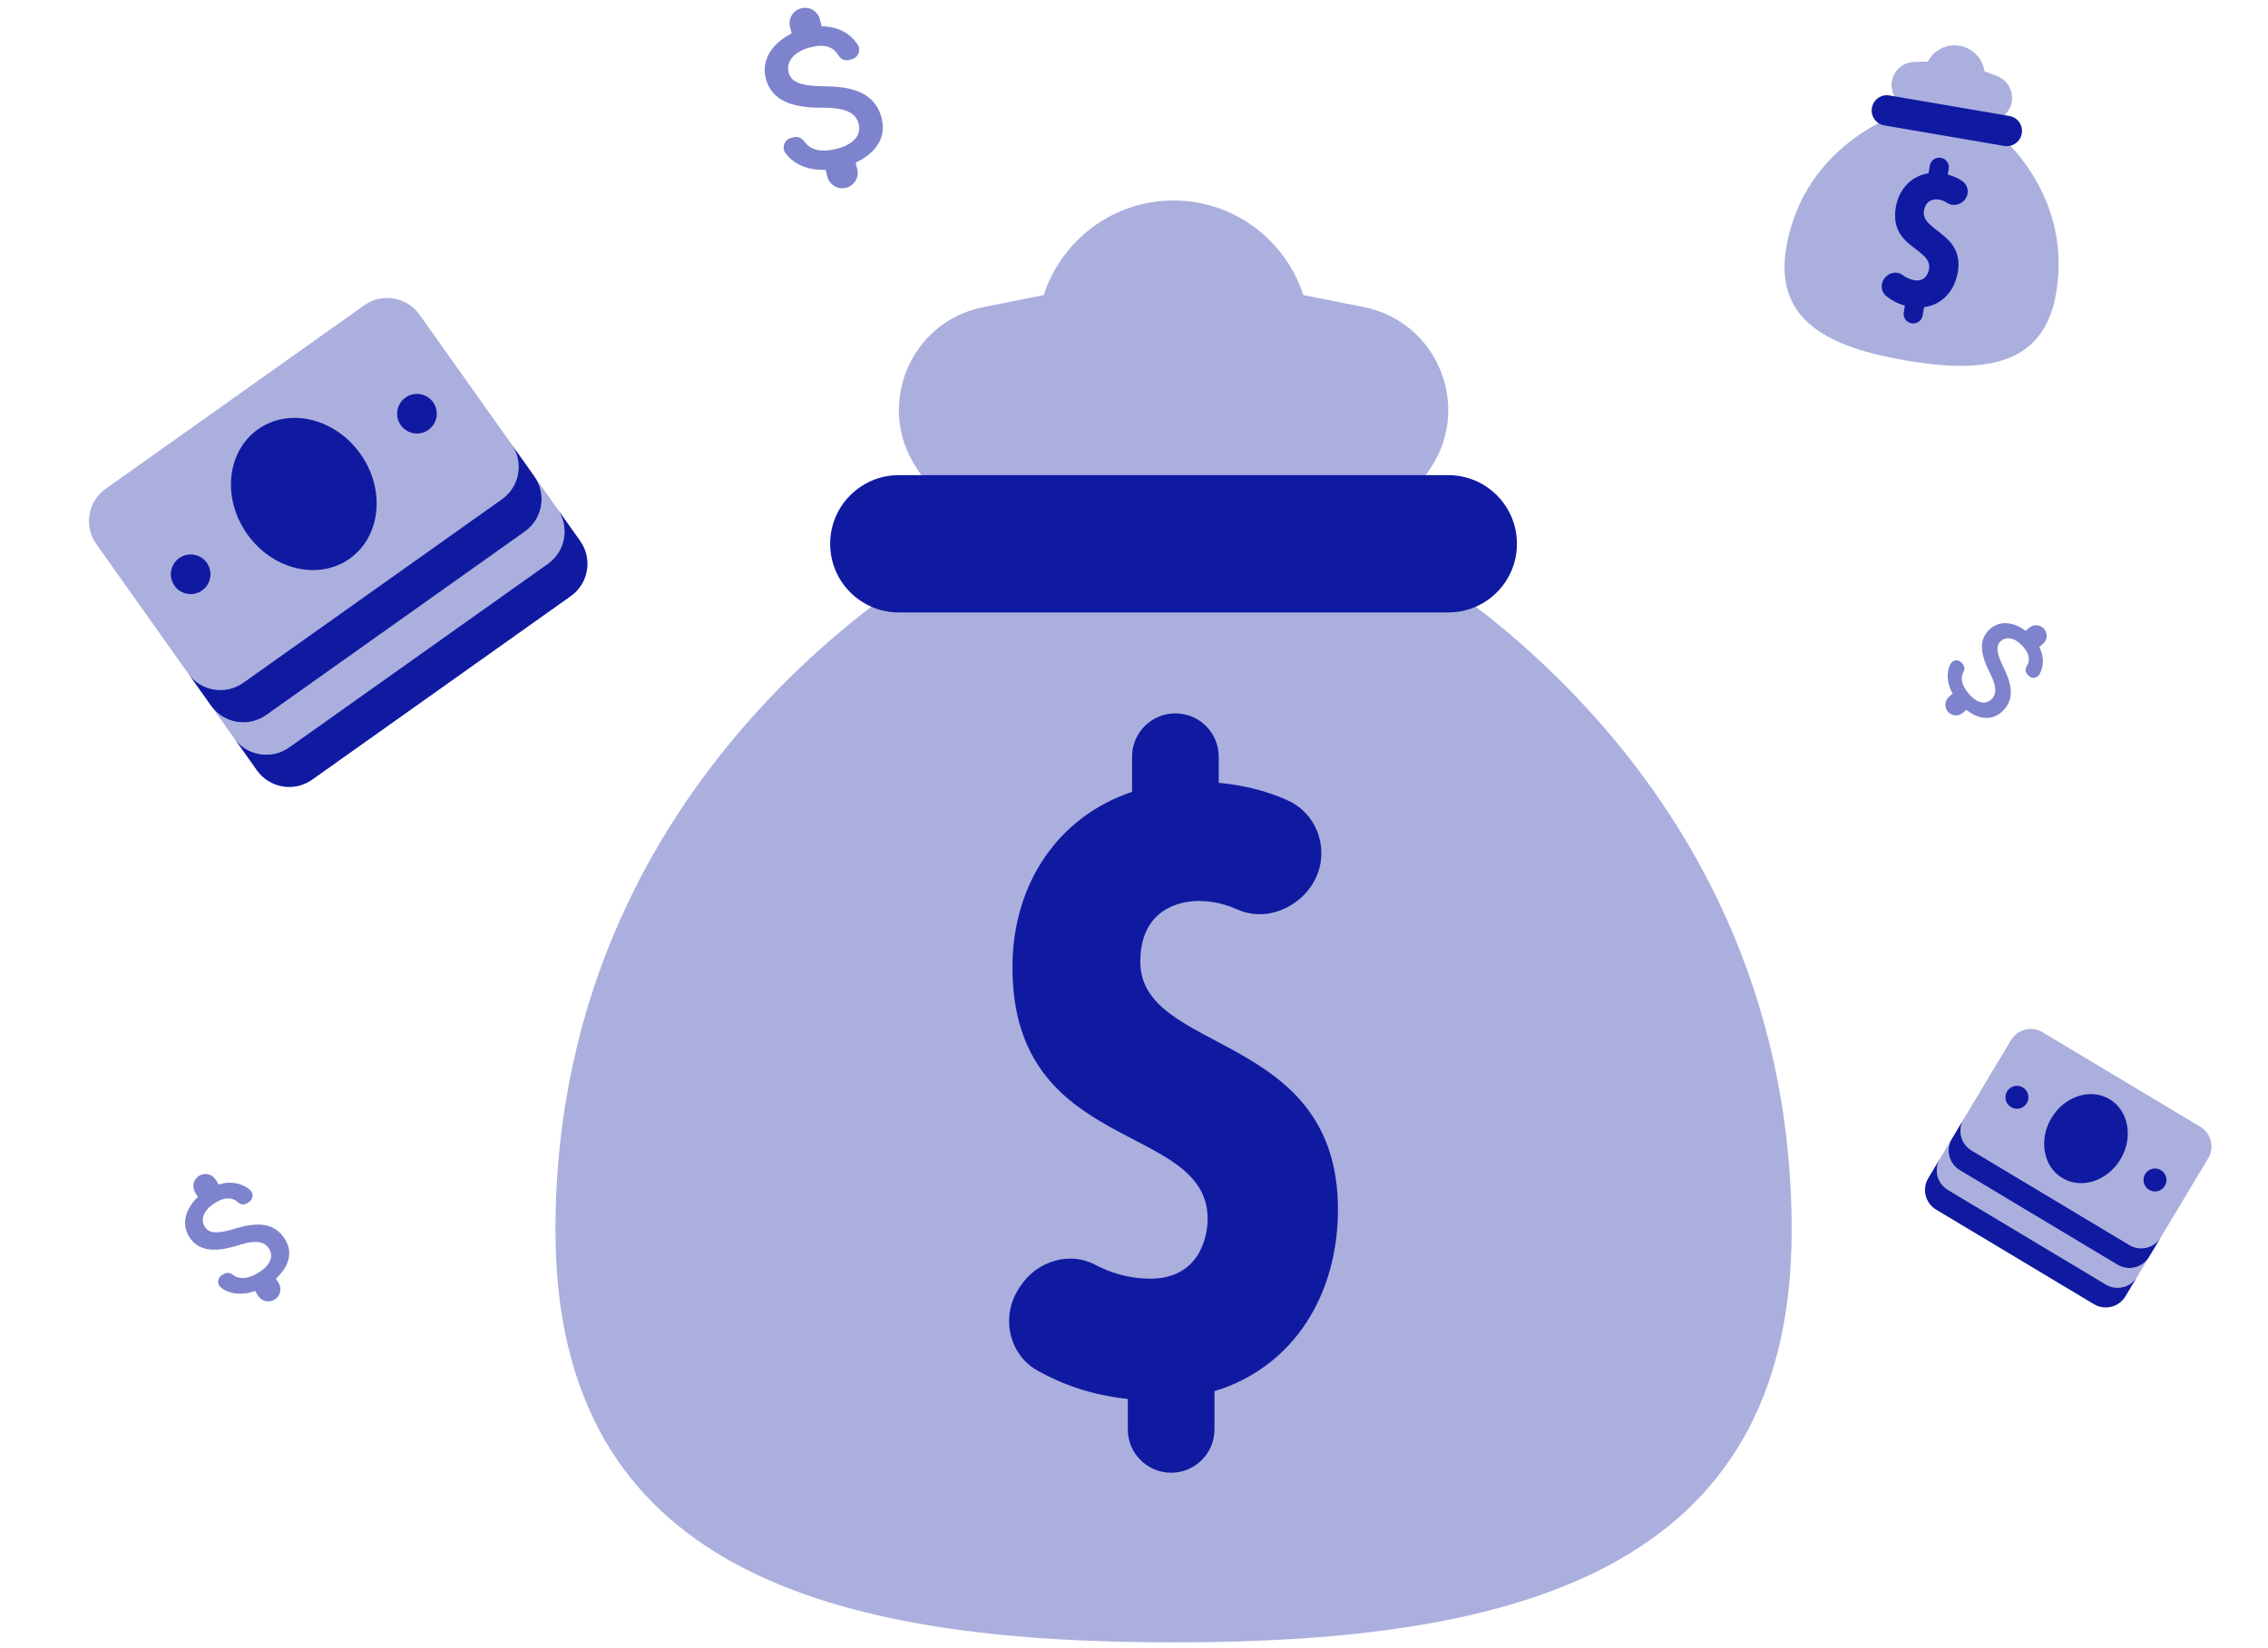
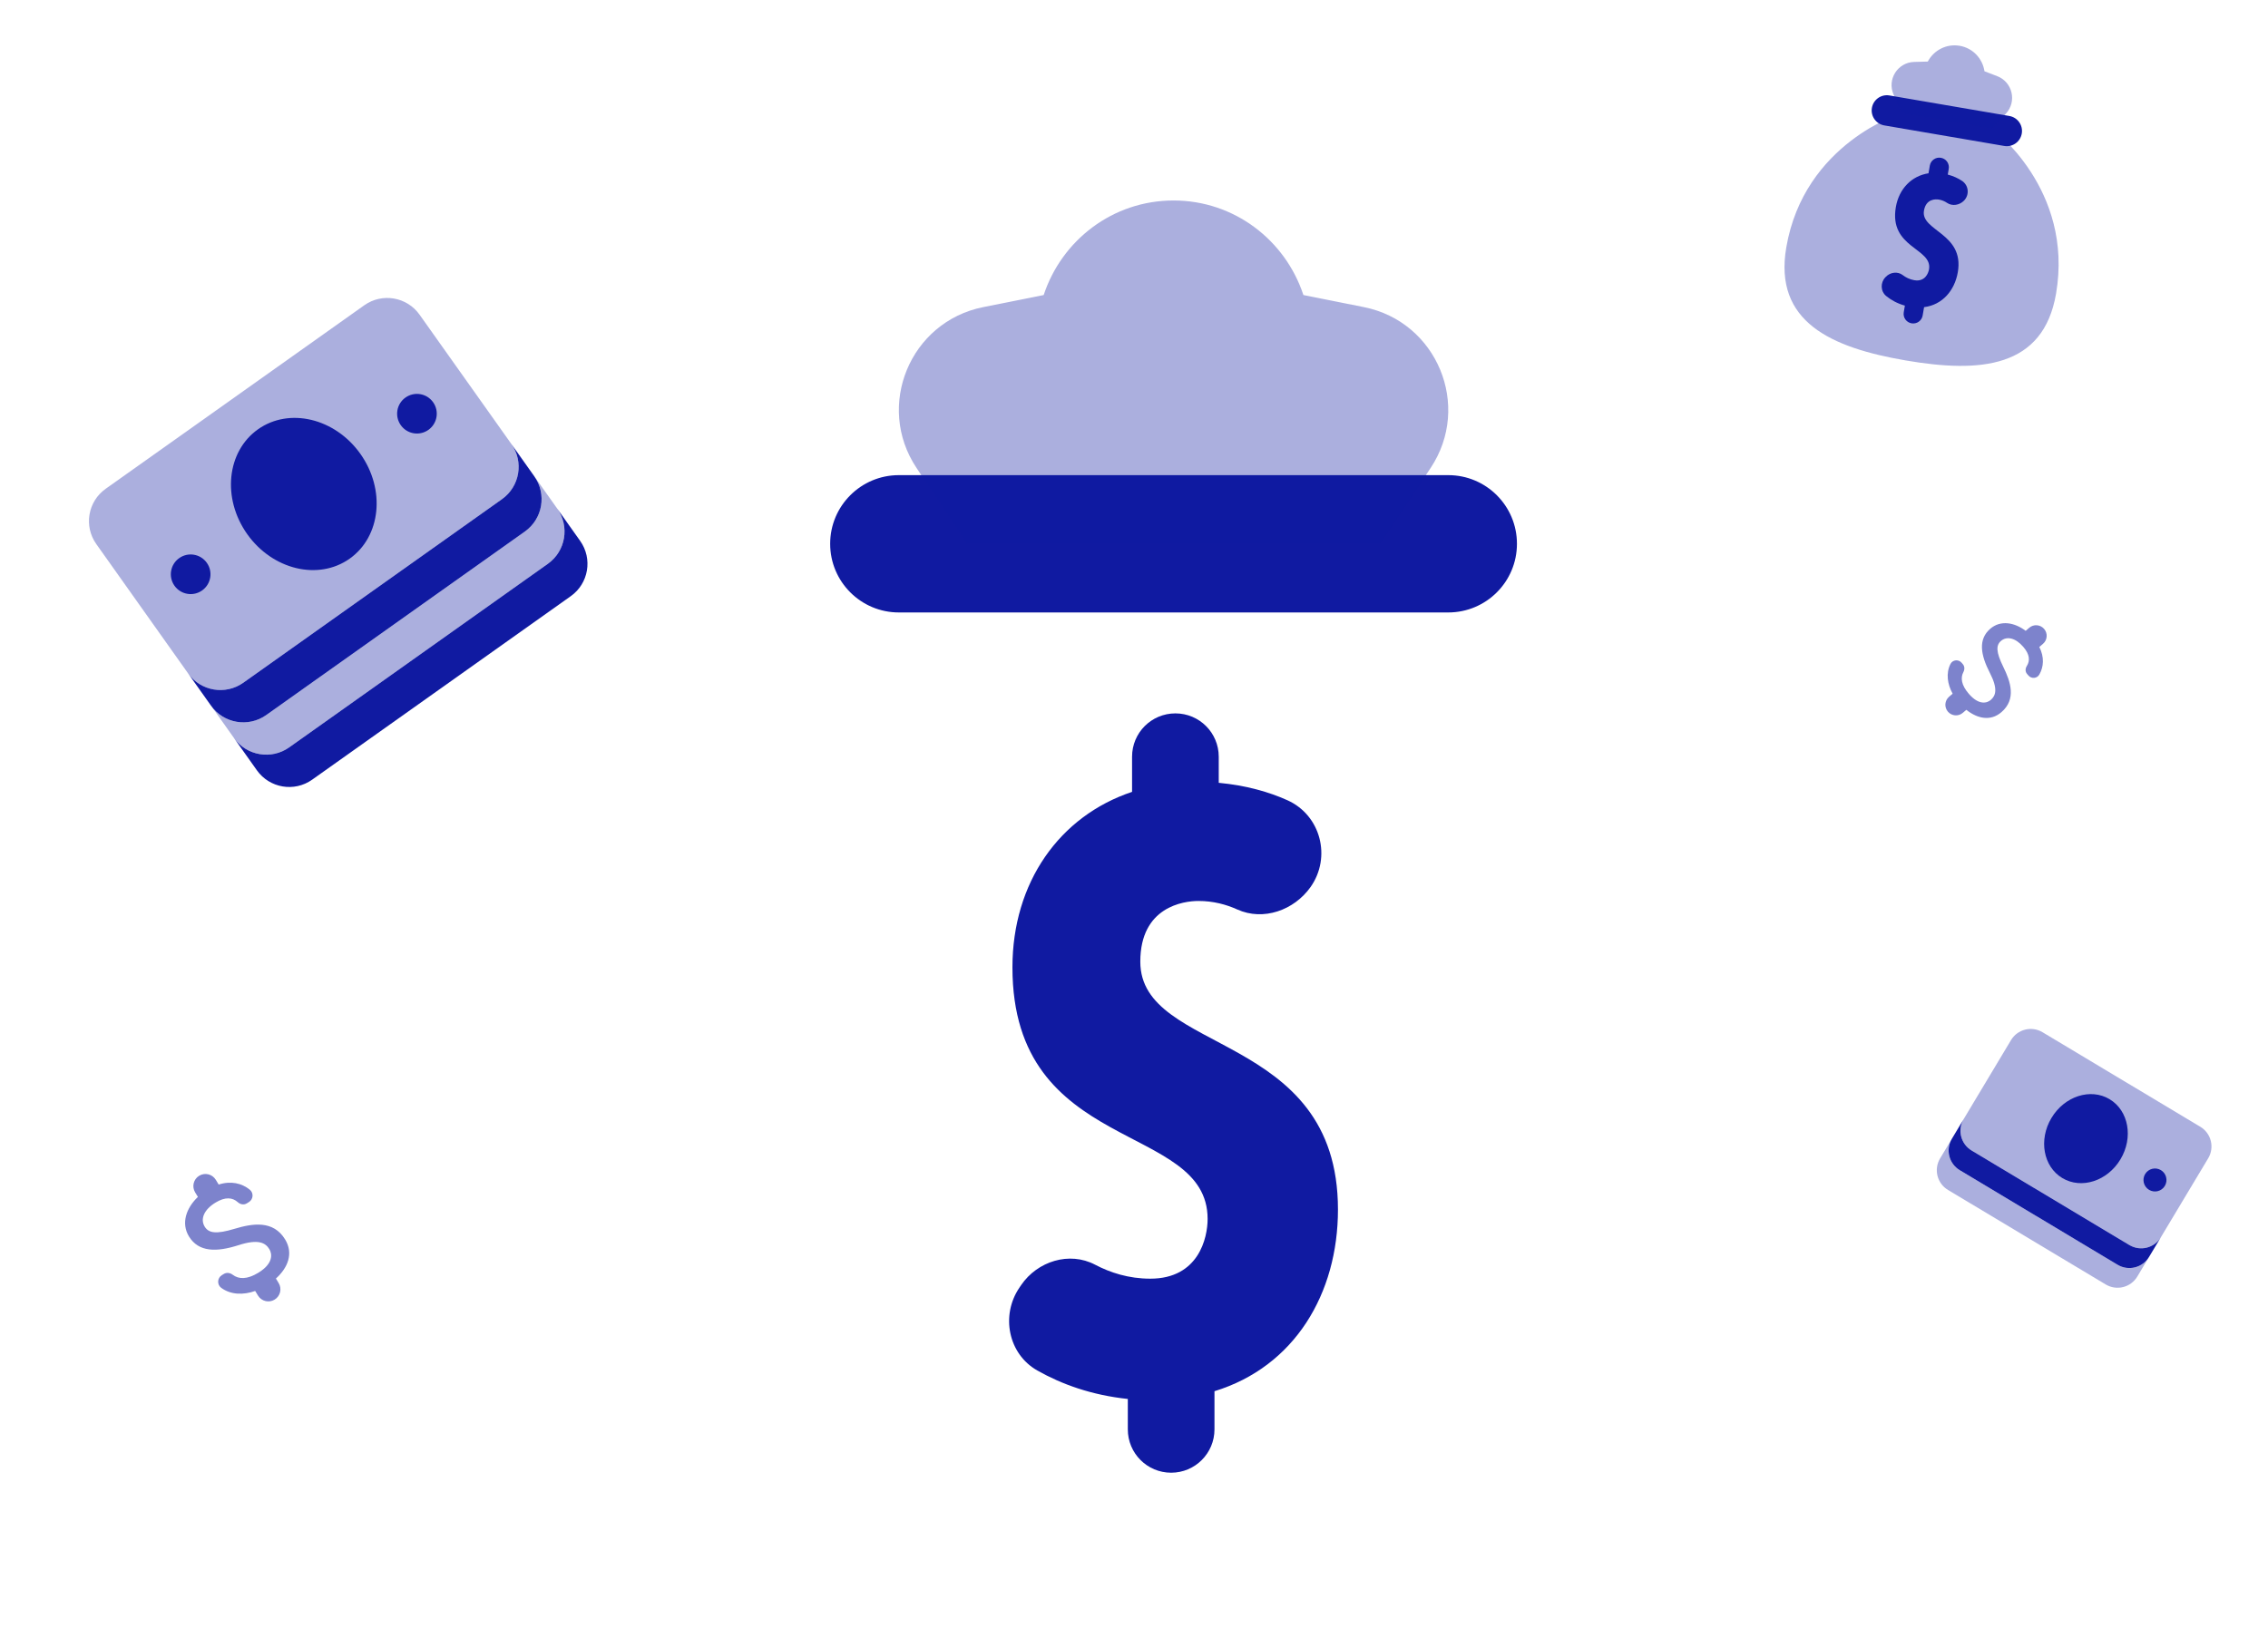
<svg xmlns="http://www.w3.org/2000/svg" width="172" height="125" viewBox="0 0 172 125" fill="none">
  <mask id="mask0_408_142" style="mask-type:luminance" maskUnits="userSpaceOnUse" x="0" y="16" width="51" height="51">
    <path d="M29.919 16L0.5 36.88L21.38 66.3L50.8 45.419L29.919 16Z" fill="white" />
  </mask>
  <g mask="url(#mask0_408_142)">
    <path opacity="0.35" d="M27.626 23.157L8.013 37.078C6.659 38.039 6.34 39.915 7.302 41.269L14.262 51.076C15.223 52.43 17.099 52.749 18.453 51.787L38.066 37.867C39.421 36.906 39.739 35.03 38.778 33.675L31.818 23.869C30.856 22.515 28.98 22.196 27.626 23.157Z" fill="#101AA1" />
    <path d="M26.52 42.376C28.889 40.694 29.252 37.135 27.33 34.427C25.408 31.719 21.929 30.887 19.56 32.569C17.19 34.251 16.827 37.809 18.749 40.517C20.671 43.225 24.15 44.057 26.52 42.376Z" fill="#101AA1" />
    <path d="M32.49 32.608C33.167 32.128 33.327 31.189 32.846 30.512C32.366 29.835 31.427 29.676 30.75 30.157C30.073 30.637 29.914 31.575 30.395 32.252C30.875 32.929 31.813 33.089 32.49 32.608Z" fill="#101AA1" />
    <path d="M15.329 44.788C16.006 44.308 16.165 43.369 15.685 42.692C15.204 42.015 14.266 41.856 13.589 42.337C12.912 42.817 12.753 43.755 13.233 44.432C13.714 45.109 14.652 45.269 15.329 44.788Z" fill="#101AA1" />
    <path d="M38.066 37.867L18.453 51.787C17.099 52.749 15.223 52.43 14.262 51.076L16.002 53.527C16.963 54.882 18.839 55.2 20.193 54.239L39.806 40.319C41.161 39.357 41.479 37.481 40.518 36.127L38.778 33.675C39.739 35.03 39.421 36.906 38.066 37.867Z" fill="#101AA1" />
    <path d="M41.546 42.77L21.933 56.691C20.579 57.652 18.703 57.334 17.742 55.979L19.482 58.431C20.443 59.785 22.319 60.103 23.674 59.142L43.286 45.222C44.641 44.261 44.959 42.385 43.998 41.03L42.258 38.579C43.219 39.933 42.901 41.809 41.546 42.77Z" fill="#101AA1" />
    <path opacity="0.35" d="M39.806 40.319L20.193 54.239C18.839 55.2 16.963 54.882 16.002 53.527L17.742 55.979C18.703 57.334 20.579 57.652 21.933 56.691L41.546 42.77C42.901 41.809 43.219 39.933 42.258 38.579L40.518 36.127C41.479 37.481 41.161 39.357 39.806 40.319Z" fill="#101AA1" />
  </g>
  <mask id="mask1_408_142" style="mask-type:luminance" maskUnits="userSpaceOnUse" x="142" y="74" width="30" height="29">
    <path d="M171.201 85.019L153.255 74.264L142.5 92.21L160.446 102.965L171.201 85.019Z" fill="white" />
  </mask>
  <g mask="url(#mask1_408_142)">
    <path opacity="0.35" d="M166.865 85.47L154.901 78.3C154.075 77.805 153.005 78.073 152.51 78.899L148.925 84.881C148.43 85.707 148.698 86.778 149.524 87.273L161.488 94.443C162.314 94.938 163.384 94.67 163.88 93.844L167.465 87.862C167.96 87.035 167.692 85.965 166.865 85.47Z" fill="#101AA1" />
    <path d="M156.402 89.362C157.848 90.229 159.822 89.592 160.812 87.94C161.802 86.288 161.433 84.247 159.987 83.38C158.542 82.514 156.568 83.151 155.578 84.803C154.588 86.455 154.957 88.496 156.402 89.362Z" fill="#101AA1" />
    <path d="M162.981 90.256C163.394 90.504 163.929 90.369 164.177 89.956C164.424 89.543 164.29 89.008 163.877 88.76C163.464 88.513 162.929 88.647 162.681 89.06C162.434 89.473 162.568 90.008 162.981 90.256Z" fill="#101AA1" />
-     <path d="M152.512 83.982C152.925 84.23 153.461 84.096 153.708 83.683C153.956 83.27 153.822 82.734 153.409 82.487C152.996 82.239 152.46 82.374 152.213 82.786C151.965 83.199 152.099 83.735 152.512 83.982Z" fill="#101AA1" />
    <path d="M161.488 94.443L149.524 87.273C148.698 86.778 148.43 85.707 148.925 84.881L148.029 86.377C147.533 87.203 147.802 88.273 148.628 88.768L160.592 95.938C161.418 96.434 162.488 96.165 162.983 95.339L163.88 93.844C163.384 94.67 162.314 94.938 161.488 94.443Z" fill="#101AA1" />
-     <path d="M159.695 97.434L147.732 90.264C146.905 89.769 146.637 88.698 147.132 87.872L146.236 89.368C145.741 90.194 146.009 91.264 146.835 91.759L158.799 98.929C159.625 99.424 160.696 99.156 161.191 98.33L162.087 96.835C161.592 97.661 160.522 97.929 159.695 97.434Z" fill="#101AA1" />
    <path opacity="0.35" d="M160.592 95.938L148.628 88.768C147.802 88.273 147.533 87.203 148.029 86.377L147.132 87.872C146.637 88.698 146.905 89.769 147.732 90.264L159.695 97.434C160.522 97.929 161.592 97.661 162.087 96.835L162.983 95.339C162.488 96.165 161.418 96.434 160.592 95.938Z" fill="#101AA1" />
  </g>
-   <path opacity="0.35" d="M104.625 41.25H73.375C73.375 41.25 42.125 56.875 42.125 93.333C42.125 119.224 63.109 124.583 89 124.583C114.891 124.583 135.875 119.224 135.875 93.333C135.875 56.875 104.625 41.25 104.625 41.25Z" fill="#101AA1" />
  <path d="M109.833 46.458H68.167C65.292 46.458 62.958 44.13 62.958 41.25C62.958 38.37 65.292 36.042 68.167 36.042H109.833C112.708 36.042 115.042 38.37 115.042 41.25C115.042 44.13 112.708 46.458 109.833 46.458Z" fill="#101AA1" />
  <path d="M101.468 91.75C101.468 78.171 86.478 80.026 86.478 72.948C86.478 68.781 89.755 68.343 90.89 68.343C92.01 68.343 92.994 68.609 93.833 68.989C95.802 69.88 98.14 69.052 99.39 67.286C100.989 65.02 100.161 61.838 97.635 60.703C96.249 60.078 94.52 59.578 92.427 59.38V57.401C92.427 55.588 90.958 54.114 89.14 54.114C87.322 54.114 85.853 55.583 85.853 57.401V60.067C80.353 61.901 76.781 66.937 76.781 73.38C76.781 87.63 91.583 85.057 91.583 92.463C91.583 93.89 90.911 96.994 87.234 96.994C85.598 96.994 84.192 96.536 83.046 95.932C81.098 94.911 78.682 95.666 77.442 97.479L77.312 97.672C75.88 99.771 76.458 102.708 78.666 103.958C80.525 105.01 82.791 105.828 85.531 106.119V108.427C85.531 110.239 86.999 111.713 88.817 111.713C90.63 111.713 92.103 110.244 92.103 108.427V105.531C98.187 103.666 101.468 98.119 101.468 91.75Z" fill="#101AA1" />
  <path opacity="0.35" d="M103.437 23.297L98.848 22.38C97.478 18.224 93.614 15.208 88.999 15.208C84.385 15.208 80.52 18.224 79.15 22.38L74.562 23.297C69.015 24.406 66.369 30.792 69.51 35.5L73.343 41.25H78.619H99.385H104.661L108.494 35.5C111.629 30.792 108.983 24.406 103.437 23.297Z" fill="#101AA1" />
  <mask id="mask2_408_142" style="mask-type:luminance" maskUnits="userSpaceOnUse" x="130" y="0" width="33" height="32">
    <path d="M162.451 4.672L135.172 0L130.5 27.279L157.779 31.951L162.451 4.672Z" fill="white" />
  </mask>
  <g mask="url(#mask2_408_142)">
    <path opacity="0.35" d="M151.054 9.74L144.234 8.572C144.234 8.572 136.83 10.814 135.467 18.77C134.5 24.42 138.879 26.374 144.529 27.342C150.179 28.31 154.959 27.924 155.927 22.274C157.289 14.318 151.054 9.74 151.054 9.74Z" fill="#101AA1" />
    <path d="M151.996 11.071L142.903 9.514C142.275 9.406 141.853 8.811 141.961 8.182C142.068 7.554 142.664 7.133 143.292 7.241L152.385 8.798C153.012 8.905 153.435 9.501 153.327 10.129C153.219 10.758 152.623 11.179 151.996 11.071Z" fill="#101AA1" />
    <path d="M148.477 20.643C148.985 17.68 145.644 17.524 145.909 15.979C146.064 15.07 146.796 15.097 147.043 15.139C147.288 15.181 147.493 15.276 147.662 15.39C148.058 15.658 148.599 15.565 148.938 15.226C149.372 14.792 149.31 14.066 148.801 13.724C148.522 13.536 148.163 13.362 147.714 13.241L147.788 12.809C147.856 12.413 147.59 12.037 147.193 11.969C146.797 11.901 146.421 12.166 146.353 12.563L146.254 13.145C144.985 13.339 144.017 14.305 143.776 15.711C143.243 18.821 146.57 18.813 146.293 20.429C146.24 20.74 145.977 21.393 145.175 21.255C144.818 21.194 144.528 21.041 144.3 20.867C143.914 20.571 143.358 20.646 143.02 20.995L142.984 21.032C142.593 21.437 142.609 22.099 143.045 22.455C143.411 22.754 143.875 23.017 144.462 23.183L144.376 23.686C144.308 24.082 144.573 24.459 144.97 24.526C145.366 24.594 145.742 24.329 145.81 23.932L145.918 23.3C147.316 23.121 148.239 22.033 148.477 20.643Z" fill="#101AA1" />
    <path opacity="0.35" d="M151.465 5.778L150.498 5.406C150.355 4.448 149.624 3.645 148.617 3.473C147.61 3.3 146.654 3.814 146.199 4.67L145.164 4.698C143.912 4.733 143.096 6.028 143.605 7.173L144.227 8.571L145.378 8.768L149.91 9.544L151.061 9.741L152.113 8.63C152.973 7.719 152.634 6.227 151.465 5.778Z" fill="#101AA1" />
  </g>
  <path d="M151.924 50.584C151.372 49.458 151.364 48.95 151.749 48.618C152.191 48.238 152.851 48.382 153.441 49.067C153.936 49.642 153.965 50.118 153.707 50.524C153.587 50.712 153.58 50.95 153.727 51.12L153.832 51.242C154.062 51.51 154.489 51.473 154.66 51.164C154.992 50.582 155.047 49.843 154.657 49.078L154.936 48.838C155.273 48.548 155.311 48.043 155.021 47.706C154.732 47.37 154.226 47.332 153.89 47.622L153.623 47.852C152.776 47.212 151.721 47.02 150.939 47.693C150.003 48.499 150.203 49.674 150.905 51.038C151.534 52.261 151.351 52.77 150.975 53.095C150.695 53.335 150.078 53.52 149.307 52.625C148.732 51.956 148.674 51.406 148.9 50.979C149.005 50.782 149 50.547 148.857 50.381L148.76 50.267C148.526 49.996 148.086 50.043 147.922 50.36C147.558 51.076 147.69 51.901 148.083 52.62L147.812 52.854C147.475 53.144 147.438 53.649 147.727 53.985C148.017 54.322 148.522 54.359 148.858 54.07L149.122 53.843C149.952 54.504 150.95 54.738 151.781 54.023C152.932 53.032 152.477 51.709 151.924 50.584Z" fill="#101AA1" fill-opacity="0.54" />
-   <path d="M62.482 6.546C60.654 6.528 59.986 6.204 59.807 5.485C59.602 4.661 60.222 3.895 61.501 3.577C62.575 3.309 63.214 3.584 63.573 4.185C63.739 4.465 64.045 4.63 64.363 4.551L64.59 4.494C65.09 4.37 65.323 3.789 65.032 3.364C64.492 2.55 63.565 1.994 62.313 2L62.183 1.478C62.027 0.85 61.394 0.47 60.766 0.626C60.138 0.783 59.757 1.416 59.914 2.044L60.038 2.543C58.65 3.227 57.707 4.474 58.071 5.934C58.507 7.682 60.168 8.192 62.405 8.172C64.41 8.155 64.954 8.727 65.129 9.43C65.259 9.952 65.096 10.877 63.424 11.293C62.176 11.604 61.422 11.318 61.014 10.745C60.827 10.478 60.516 10.331 60.206 10.408L59.995 10.461C59.488 10.587 59.26 11.19 59.566 11.612C60.26 12.556 61.42 12.926 62.615 12.885L62.742 13.392C62.898 14.02 63.532 14.4 64.159 14.244C64.787 14.087 65.168 13.454 65.011 12.826L64.889 12.335C66.294 11.687 67.254 10.54 66.867 8.989C66.332 6.84 64.311 6.565 62.482 6.546Z" fill="#101AA1" fill-opacity="0.54" />
  <path d="M17.772 93.216C16.4 93.629 15.825 93.543 15.523 93.047C15.177 92.478 15.462 91.76 16.345 91.223C17.086 90.772 17.628 90.828 18.037 91.194C18.227 91.365 18.494 91.417 18.714 91.283L18.87 91.188C19.215 90.978 19.254 90.49 18.936 90.239C18.342 89.757 17.519 89.556 16.584 89.854L16.365 89.494C16.101 89.06 15.538 88.924 15.105 89.187C14.672 89.451 14.535 90.014 14.799 90.447L15.009 90.792C14.129 91.627 13.716 92.781 14.329 93.788C15.063 94.994 16.425 94.987 18.095 94.451C19.59 93.969 20.131 94.27 20.427 94.755C20.646 95.115 20.74 95.845 19.586 96.548C18.725 97.072 18.094 97.034 17.654 96.701C17.452 96.545 17.186 96.506 16.972 96.637L16.826 96.726C16.476 96.939 16.447 97.443 16.774 97.687C17.513 98.232 18.468 98.237 19.353 97.927L19.566 98.277C19.83 98.71 20.392 98.847 20.826 98.583C21.259 98.32 21.396 97.757 21.132 97.324L20.925 96.984C21.826 96.172 22.276 95.089 21.624 94.019C20.722 92.537 19.145 92.802 17.772 93.216Z" fill="#101AA1" fill-opacity="0.54" />
</svg>